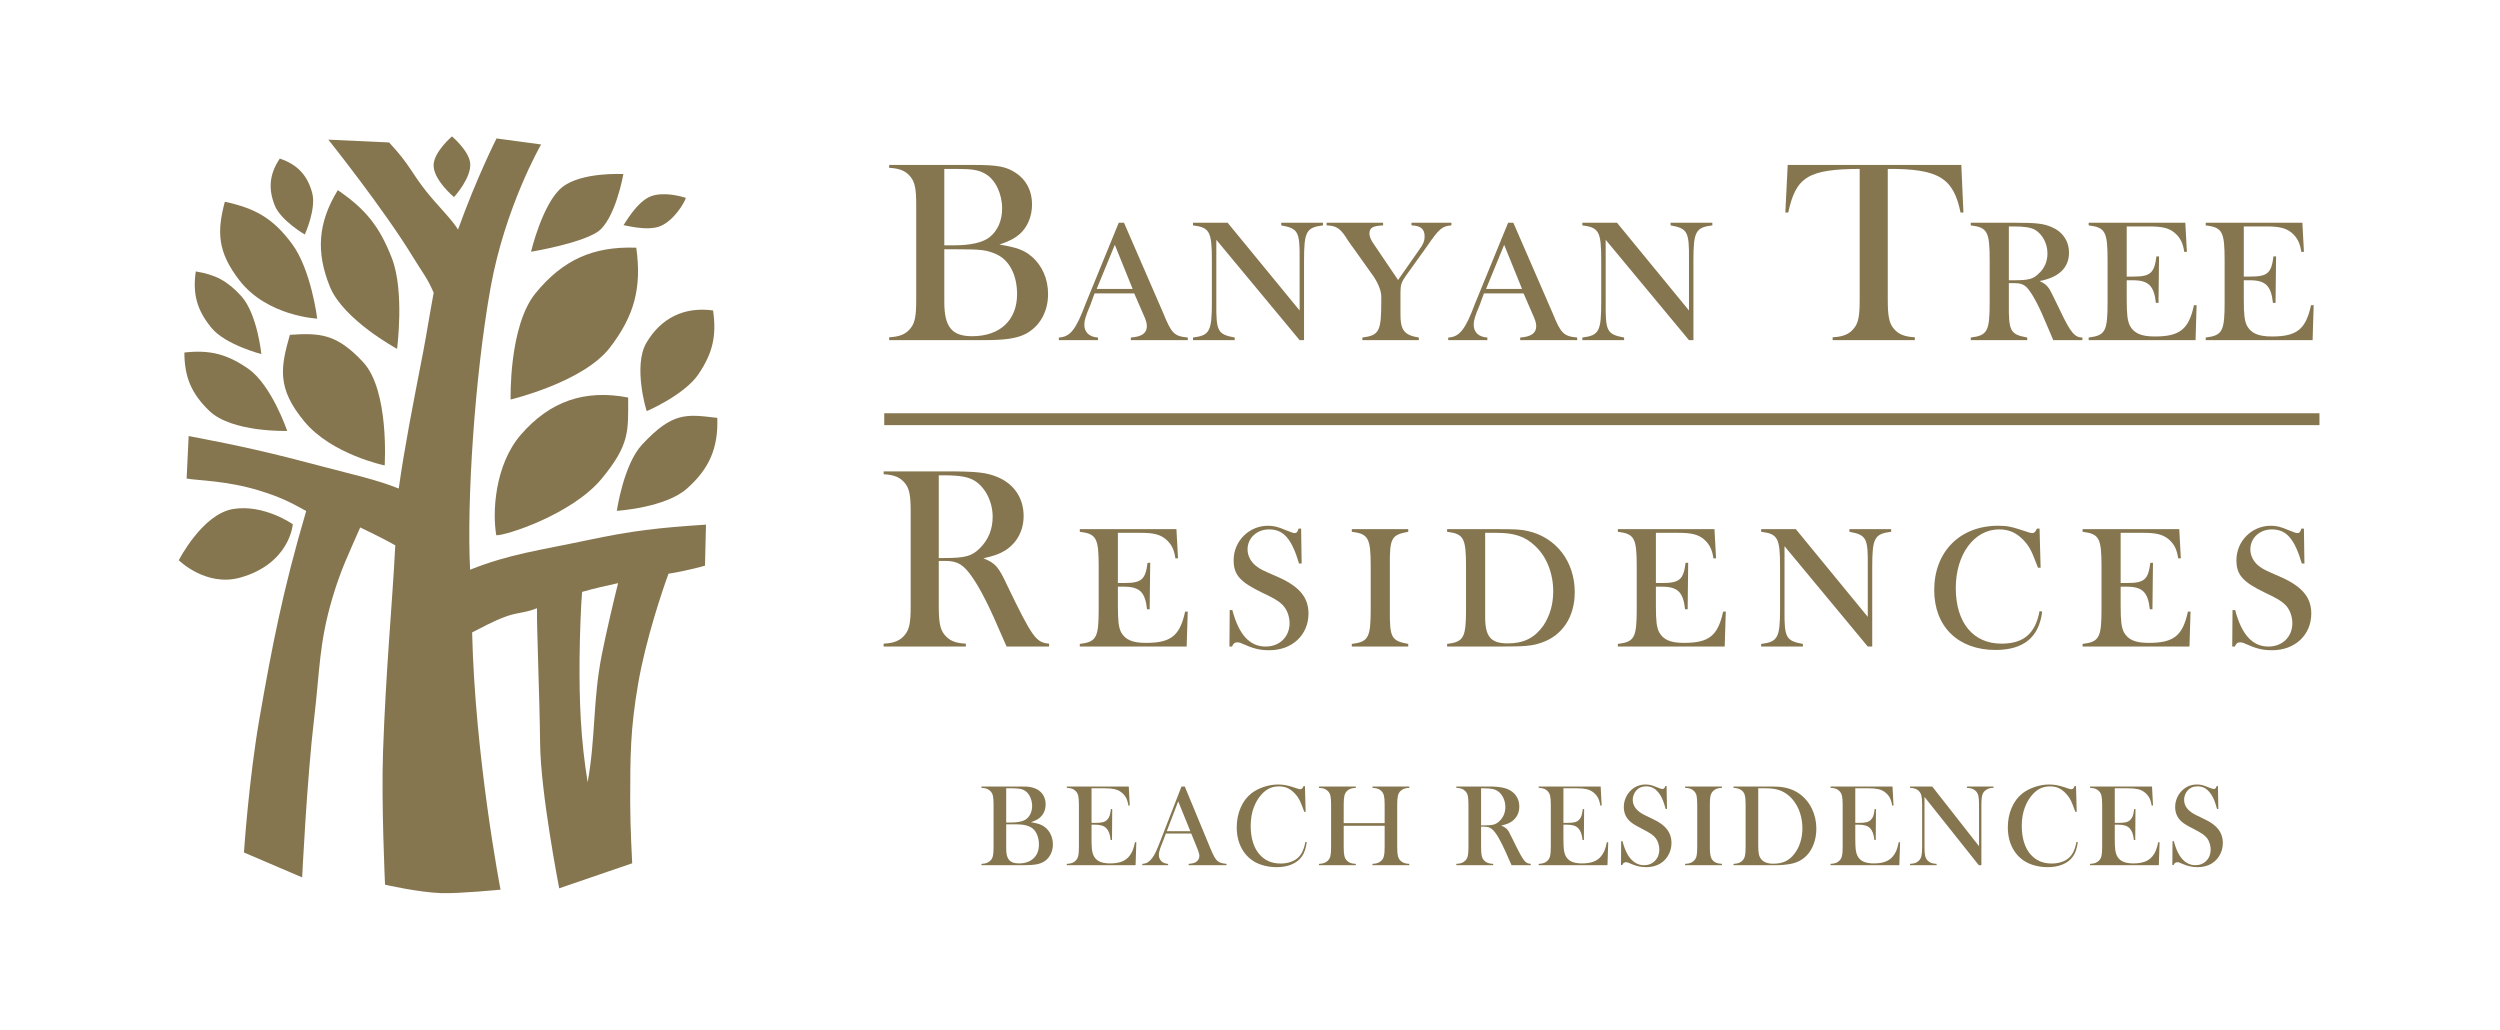
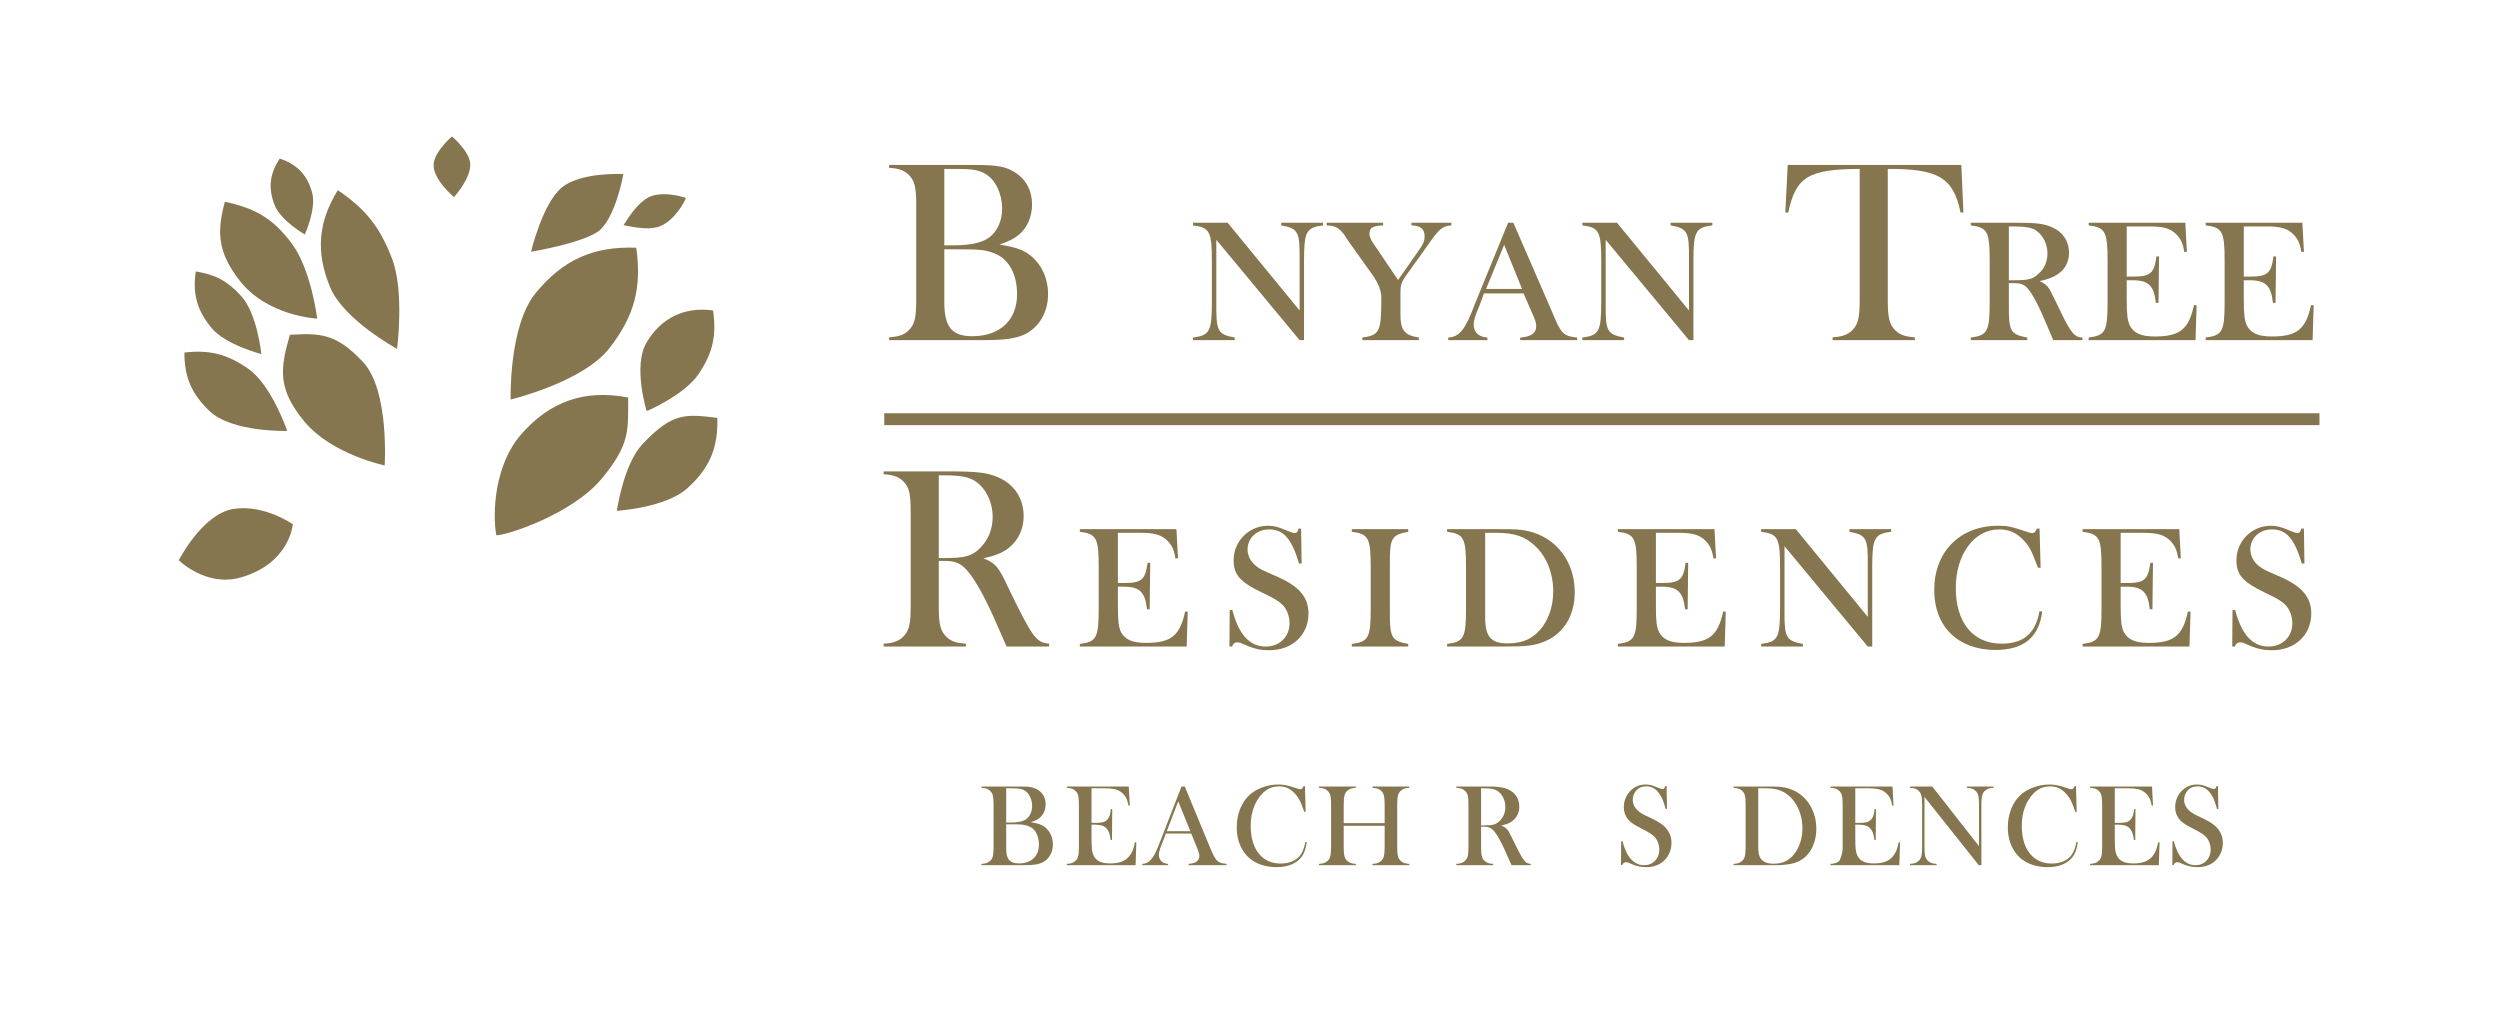
<svg xmlns="http://www.w3.org/2000/svg" width="777" height="320" viewBox="0 0 777 320" fill="none">
  <mask id="mask0_103_81" style="mask-type:luminance" maskUnits="userSpaceOnUse" x="0" y="0" width="777" height="320">
    <path d="M0 -9.53674e-06H776.456V320H0V-9.53674e-06Z" fill="white" />
  </mask>
  <g mask="url(#mask0_103_81)">
-     <path d="M192.108 181.236C188.216 182.062 184.376 182.978 180.923 183.96C180.565 187.736 180.189 197.678 180.128 204.763C180.016 218.124 180.484 229.931 182.644 243.114C185.151 229.268 184.213 217.798 187.035 203.506C188.42 196.471 191.12 185.062 192.108 181.236ZM146.113 177.07C158.267 172.2 167.588 171.07 182.328 167.942C196.6 164.906 204.617 164.03 219.42 163.056L219.113 175.807C219.113 175.807 214.021 177.314 207.776 178.312C205.972 183.151 200.716 198.743 198.373 212.287C195.888 226.595 195.867 234.918 195.867 249.439C195.857 256.806 196.488 268.306 196.488 268.306L173.801 276.084C173.801 276.084 168.005 246.419 167.863 231.011C167.731 217.198 166.752 193.863 166.905 189.03C163.156 190.547 161.057 190.262 157.452 191.535C153.101 193.074 149.435 195.248 146.735 196.552C147.641 235.432 155.567 276.507 155.567 276.507C155.567 276.507 142.456 277.775 137.229 277.592C129.895 277.332 119.667 274.958 119.667 274.958C119.667 274.958 118.485 249.399 119.045 233.71C119.952 207.718 121.877 188.438 122.856 169.486C119.667 167.616 111.955 163.928 111.955 163.928C108.084 172.786 105.935 177.039 103.316 185.84C99.14 199.888 99.405 208.44 97.663 222.999C95.371 242.303 93.913 272.692 93.913 272.692L75.821 264.955C75.821 264.955 77.299 242.41 80.691 222.999C84.552 200.908 87.904 183.436 95.167 158.819C89.788 155.804 86.569 154.327 80.691 152.503C70.605 149.366 61.183 149.335 58.004 148.739L58.636 135.516C74.956 138.618 84.124 140.702 100.179 144.98C109.5 147.46 116.744 148.974 123.925 151.836C125.789 138.69 128.235 126.318 131.545 109.263C132.391 104.93 133.46 98.103 134.785 90.988C132.92 86.531 131.036 84.306 128.499 80.123C119.34 65.04 102.053 43.408 102.053 43.408L120.931 44.275C127.348 51.126 127.847 53.687 132.503 59.51C136.252 64.195 140.397 68.123 142.353 71.347C148.232 55.012 154.324 43.027 154.324 43.027L168.168 44.902C168.168 44.902 156.932 64.374 152.439 89.576C147.549 116.955 145.013 155.978 146.113 177.07Z" fill="#86764F" />
    <path d="M55.569 174.125C55.569 174.125 62.873 159.761 72.48 158.193C82.087 156.635 91.011 162.94 91.011 162.94C91.011 162.94 90.093 175.185 74.671 179.515C64.015 182.5 55.569 174.125 55.569 174.125Z" fill="#86764F" />
    <path d="M104.987 59.097C113.698 65.041 117.997 70.45 121.806 80.281C125.779 90.529 123.406 108.424 123.406 108.424C123.406 108.424 106.739 99.413 102.553 89.16C98.121 78.269 98.854 69.137 104.987 59.097Z" fill="#86764F" />
    <path d="M90.094 104.058C99.547 103.441 104.641 103.737 112.852 112.54C121.063 121.346 119.555 144.654 119.555 144.654C119.555 144.654 103.052 141.252 94.546 130.948C86.028 120.644 87.18 114.276 90.094 104.058Z" fill="#86764F" />
    <path d="M60.846 84.361C67.02 85.354 70.748 87.372 74.956 92.001C79.978 97.513 81.23 110.048 81.23 110.048C81.23 110.048 70.086 107.19 65.746 101.924C61.222 96.433 59.828 91.4 60.846 84.361Z" fill="#86764F" />
    <path d="M69.882 62.703C67.386 72.04 67.601 78.285 74.365 87.076C83.004 98.313 98.591 99.03 98.591 99.03C98.591 99.03 96.716 83.77 90.716 75.733C84.725 67.69 79.244 64.751 69.882 62.703Z" fill="#86764F" />
    <path d="M57.301 109.564C65.217 108.678 70.555 110.038 77.105 114.571C84.429 119.65 89.259 133.931 89.259 133.931C89.259 133.931 72.043 134.467 65.024 127.672C59.501 122.328 57.332 117.235 57.301 109.564Z" fill="#86764F" />
    <path d="M86.956 49.287C92.395 51.095 95.574 54.461 97.041 60.004C98.345 64.94 94.738 72.885 94.738 72.885C94.738 72.885 87.241 68.545 85.377 63.813C83.289 58.516 83.787 54.024 86.956 49.287Z" fill="#86764F" />
    <path d="M140.469 42.39C140.469 42.39 145.593 46.709 146.113 50.55C146.724 55.12 141.101 61.257 141.101 61.257C141.101 61.257 134.551 55.812 134.765 51.172C134.968 47.092 140.469 42.39 140.469 42.39Z" fill="#86764F" />
    <path d="M165.041 78.244C165.041 78.244 179.863 75.789 185.527 72.192C191.202 68.601 193.749 54.105 193.749 54.105C193.749 54.105 180.647 53.352 174.638 58.252C168.637 63.146 165.041 78.244 165.041 78.244Z" fill="#86764F" />
    <path d="M197.752 76.986C199.493 89.403 197.181 98.139 189.53 108.067C181.249 118.809 158.704 124.173 158.704 124.173C158.704 124.173 158.073 101.329 166.488 91.074C174.973 80.739 184.386 76.497 197.752 76.986Z" fill="#86764F" />
    <path d="M193.779 70.007C193.921 69.861 201.155 72.014 205.291 70.257C209.517 68.459 212.685 63.081 213.175 61.491C211.596 60.997 206.36 59.535 202.397 60.966C197.823 62.622 193.921 70.007 193.779 70.007Z" fill="#86764F" />
    <path d="M154.242 166.353C156.85 166.588 177.785 159.945 187.035 148.74C195.867 138.028 195.226 133.881 195.235 123.552C181.717 120.949 170.898 124.702 161.883 135.104C153.682 144.593 153.021 159.45 154.242 166.353Z" fill="#86764F" />
    <path d="M191.701 158.758C191.69 159.049 193.707 144.466 199.565 138.169C209.079 127.948 213.329 128.732 222.935 129.877C223.261 139.209 220.469 145.682 213.481 151.872C206.798 157.774 191.986 158.769 191.701 158.758Z" fill="#86764F" />
    <path d="M201.001 127.758C200.879 127.646 196.712 113.696 200.889 106.569C205.432 98.802 212.716 95.261 221.62 96.484C222.761 104.349 221.519 109.773 217.045 116.354C212.737 122.706 201.031 127.82 201.001 127.758Z" fill="#86764F" />
    <path d="M291.769 174.334H293.736C296.425 174.334 298.065 174.91 299.604 176.301C302.14 178.582 305.328 184.053 308.832 191.805C311.695 198.335 311.859 198.742 312.847 200.949H326.059V200.046C322.056 199.726 320.915 198.254 313.152 182.178C310.3 176.05 309.413 175.073 305.655 173.525C308.913 172.786 310.717 172.138 312.429 171.074C316.107 168.706 318.144 164.87 318.144 160.383C318.144 154.913 315.281 150.582 310.3 148.382C306.715 146.829 303.688 146.503 293.888 146.503H274.635V147.399C277.985 147.562 279.851 148.382 281.328 150.257C282.632 151.891 283.039 154.01 283.039 158.987V188.469C283.039 193.441 282.632 195.559 281.328 197.19C279.851 199.069 277.985 199.889 274.635 200.046V200.949H300.184V200.046C296.832 199.889 294.957 199.069 293.491 197.19C292.187 195.559 291.769 193.354 291.769 188.469V174.334ZM291.769 173.438V147.73H293.399C298.309 147.73 300.999 148.219 302.965 149.442C306.296 151.566 308.517 155.977 308.517 160.622C308.517 164.458 307.203 167.727 304.585 170.341C302.059 172.867 300.011 173.438 293.317 173.438H291.769Z" fill="#86764F" />
    <path d="M365.636 164.458H335.604V165.278C340.831 165.935 341.472 167.239 341.472 176.301V189.115C341.472 198.167 340.831 199.481 335.604 200.133V200.949H368.815L369.152 190.089H368.336C366.706 197.602 363.935 199.807 356.172 199.807C351.924 199.807 349.724 198.825 348.41 196.461C347.687 194.907 347.442 193.195 347.442 188.209V182.341H349.316C354.218 182.341 355.928 184.053 356.499 189.355H357.314L357.487 174.91H356.662C356.01 180.131 354.776 181.195 349.48 181.195H347.442V165.603H354.462C358.455 165.603 360.503 166.093 362.295 167.559C364.007 169.031 364.914 170.667 365.31 173.525H366.126L365.636 164.458Z" fill="#86764F" />
    <path d="M382.109 200.948H382.925C383.25 200.047 383.738 199.639 384.554 199.639C384.881 199.639 385.288 199.726 385.532 199.807C389.536 201.6 391.41 202.09 394.517 202.09C401.618 202.09 406.681 197.358 406.681 190.659C406.681 185.77 403.91 182.418 397.696 179.56C391.909 177.034 391.909 177.034 390.361 175.888C388.721 174.579 387.742 172.704 387.742 170.748C387.742 167.239 390.605 164.539 394.426 164.539C398.918 164.539 401.454 167.412 403.748 175.155H404.552L404.389 164.295H403.584C403.329 165.278 403.013 165.68 402.433 165.68C401.944 165.68 401.7 165.604 399.662 164.788C397.206 163.73 395.902 163.403 394.1 163.403C388.15 163.403 383.413 168.216 383.413 174.095C383.413 178.664 385.38 180.87 392.317 184.216C395.984 185.932 397.45 186.824 398.592 187.97C399.988 189.355 400.793 191.562 400.793 193.684C400.793 197.932 397.696 200.948 393.377 200.948C388.394 200.948 385.044 197.276 383.006 189.6H382.192L382.109 200.948Z" fill="#86764F" />
    <path d="M426.016 189.116C426.016 198.168 425.364 199.481 420.137 200.133V200.948H437.68V200.133C432.383 199.156 431.895 198.168 431.965 189.437V175.969C431.895 167.239 432.383 166.261 437.68 165.277V164.459H420.137V165.277C425.364 165.935 426.016 167.239 426.016 176.301V189.116Z" fill="#86764F" />
    <path d="M455.64 189.116C455.64 198.168 454.988 199.481 449.762 200.133V200.948H465.838C474.008 200.948 476.116 200.785 479.142 199.727C485.591 197.52 489.431 191.724 489.431 184.053C489.431 174.503 483.635 166.995 474.812 165.033C472.367 164.54 471.318 164.459 465.186 164.459H449.762V165.277C454.988 165.935 455.64 167.239 455.64 176.301V189.116ZM461.59 165.604H465.186C470.656 165.604 474.008 166.745 477.023 169.603C480.7 172.949 482.738 178.175 482.738 183.808C482.738 187.884 481.668 191.479 479.631 194.5C476.942 198.255 473.59 199.965 468.619 199.965C463.392 199.965 461.59 197.933 461.59 191.805V165.604Z" fill="#86764F" />
    <path d="M532.859 164.458H502.827V165.278C508.043 165.935 508.695 167.239 508.695 176.301V189.115C508.695 198.167 508.043 199.481 502.827 200.133V200.949H536.038L536.374 190.089H535.548C533.918 197.602 531.138 199.807 523.395 199.807C519.147 199.807 516.947 198.825 515.643 196.461C514.899 194.907 514.654 193.195 514.654 188.209V182.341H516.539C521.428 182.341 523.15 184.053 523.72 189.355H524.526L524.688 174.91H523.884C523.232 180.131 521.999 181.195 516.702 181.195H514.654V165.603H521.674C525.676 165.603 527.714 166.093 529.518 167.559C531.23 169.031 532.115 170.667 532.532 173.525H533.348L532.859 164.458Z" fill="#86764F" />
    <path d="M580.504 191.724L558.143 164.459H547.366V165.277C552.592 165.935 553.244 167.239 553.244 176.301V189.116C553.244 198.168 552.592 199.481 547.366 200.133V200.948H560.344V200.133C555.036 199.155 554.548 198.168 554.63 189.437V169.765L580.504 200.948H581.89V176.301C581.89 167.239 582.552 165.935 587.768 165.277V164.459H574.79V165.277C580.107 166.261 580.596 167.239 580.504 175.969V191.724Z" fill="#86764F" />
    <path d="M633.896 164.295H633.081C632.581 165.355 632.256 165.68 631.614 165.68C631.288 165.68 630.87 165.604 630.462 165.441C625.084 163.648 624.014 163.403 620.998 163.403C609.15 163.403 601.154 171.483 601.154 183.396C601.154 194.744 608.581 202.008 620.184 202.008C628.914 202.008 633.733 198.085 634.71 190.088L633.896 189.931C632.581 196.949 628.914 200.047 622.058 200.047C613.246 200.047 607.857 193.521 607.857 182.744C607.857 172.303 613.572 164.54 621.325 164.54C624.34 164.54 626.632 165.528 628.833 167.804C630.625 169.684 631.288 170.907 632.908 175.155L633.406 176.459H634.222L633.896 164.295Z" fill="#86764F" />
    <path d="M677.314 164.458H647.271V165.278C652.487 165.935 653.15 167.239 653.15 176.301V189.115C653.15 198.167 652.487 199.481 647.271 200.133V200.949H680.492L680.818 190.089H680.003C678.372 197.602 675.602 199.807 667.839 199.807C663.591 199.807 661.391 198.825 660.087 196.461C659.354 194.907 659.099 193.195 659.099 188.209V182.341H660.983C665.874 182.341 667.595 184.053 668.166 189.355H668.98L669.143 174.91H668.328C667.676 180.131 666.454 181.195 661.156 181.195H659.099V165.603H666.128C670.122 165.603 672.159 166.093 673.962 167.559C675.683 169.031 676.57 170.667 676.978 173.525H677.803L677.314 164.458Z" fill="#86764F" />
    <path d="M693.776 200.948H694.601C694.927 200.047 695.405 199.639 696.231 199.639C696.557 199.639 696.965 199.726 697.209 199.807C701.213 201.6 703.076 202.09 706.184 202.09C713.284 202.09 718.348 197.358 718.348 190.659C718.348 185.77 715.576 182.418 709.363 179.56C703.576 177.034 703.576 177.034 702.017 175.888C700.387 174.579 699.409 172.704 699.409 170.748C699.409 167.239 702.261 164.539 706.103 164.539C710.595 164.539 713.121 167.412 715.413 175.155H716.219L716.056 164.295H715.251C715.007 165.278 714.68 165.68 714.1 165.68C713.611 165.68 713.367 165.604 711.329 164.788C708.873 163.73 707.569 163.403 705.776 163.403C699.817 163.403 695.08 168.216 695.08 174.095C695.08 178.664 697.047 180.87 703.984 184.216C707.651 185.932 709.117 186.824 710.269 187.97C711.655 189.355 712.46 191.562 712.46 193.684C712.46 197.932 709.363 200.948 705.053 200.948C700.061 200.948 696.72 197.276 694.683 189.6H693.868L693.776 200.948Z" fill="#86764F" />
    <path d="M276.355 51.268V52.164C279.697 52.333 281.582 53.157 283.049 55.027C284.353 56.657 284.761 58.776 284.761 63.763V93.229C284.761 98.211 284.353 100.329 283.049 101.964C281.582 103.839 279.697 104.659 276.355 104.821V105.713H305.573C312.438 105.713 315.862 105.229 318.806 103.757C323.125 101.476 325.743 96.901 325.743 91.355C325.743 86.693 323.858 82.445 320.67 79.756C318.317 77.713 316.035 76.904 310.635 76.008C313.906 74.861 315.291 74.128 316.839 72.819C319.295 70.7 320.762 67.272 320.762 63.517C320.762 59.356 318.969 55.843 315.698 53.728C312.673 51.757 310.147 51.268 302.639 51.268H276.355ZM293.49 52.496H297.169C302.231 52.496 304.279 52.827 306.387 54.125C309.413 55.924 311.461 60.253 311.461 64.817C311.461 68.576 310.065 71.764 307.457 73.801C305.419 75.351 301.661 76.241 296.761 76.241H293.49V52.496ZM293.49 77.475H296.842C304.931 77.475 306.469 77.643 309.495 78.941C313.661 80.74 316.106 85.385 316.106 91.436C316.106 99.509 310.798 104.496 302.139 104.496C295.865 104.496 293.49 101.639 293.49 93.887V77.475Z" fill="#86764F" />
-     <path d="M369.172 105.714V104.904C364.934 104.496 364.109 103.676 361.501 97.227L349.337 69.228H347.706L337.418 94.375C334.402 102.454 332.598 104.74 329.085 104.904V105.714H341.258V104.904C338.558 104.74 337.01 103.264 337.01 100.91C337.01 99.591 337.418 98.211 338.885 94.783L340.189 91.192H352.516L355.214 97.391C356.193 99.51 356.438 100.411 356.438 101.395C356.438 103.518 354.889 104.659 351.465 104.904V105.714H369.172ZM352.026 89.807H340.85L346.485 76.09L352.026 89.807Z" fill="#86764F" />
    <path d="M403.92 96.499L381.55 69.228H370.782V70.048C375.998 70.7 376.65 72.004 376.65 81.06V93.886C376.65 102.938 375.998 104.251 370.782 104.903V105.714H383.75V104.903C378.442 103.926 377.963 102.938 378.035 94.218V74.535L403.92 105.714H405.295V81.06C405.295 72.004 405.958 70.7 411.184 70.048V69.228H398.206V70.048C403.503 71.02 404.002 72.004 403.92 80.739V96.499Z" fill="#86764F" />
    <path d="M451.097 69.228H438.689V70.048C441.551 70.135 442.774 71.189 442.774 73.481C442.774 74.785 442.366 75.921 441.134 77.561L434.522 87.02L427.014 75.921C426.118 74.699 425.618 73.481 425.618 72.656C425.618 70.781 426.607 70.211 429.866 70.048V69.228H412.314V70.048C415.095 70.135 416.399 70.863 418.202 73.558C418.599 74.21 419.007 74.862 419.425 75.427L426.77 85.716C428.237 87.846 429.297 90.372 429.297 92.083V93.887C429.297 102.937 428.645 104.252 423.418 104.904V105.713H440.971V104.904C436.397 104.171 435.185 102.616 435.266 97.227V95.838V94.044V90.779C435.266 88.66 435.591 87.6 436.886 85.797L443.498 76.573C447.257 71.114 448.153 70.293 451.097 70.048V69.228Z" fill="#86764F" />
    <path d="M490.185 105.714V104.904C485.948 104.496 485.133 103.676 482.514 97.227L470.35 69.228H468.721L458.432 94.375C455.417 102.454 453.613 104.74 450.109 104.904V105.714H462.273V104.904C459.573 104.74 458.024 103.264 458.024 100.91C458.024 99.591 458.432 98.211 459.898 94.783L461.202 91.192H473.529L476.218 97.391C477.206 99.51 477.452 100.411 477.452 101.395C477.452 103.518 475.902 104.659 472.48 104.904V105.714H490.185ZM473.05 89.807H461.865L467.498 76.09L473.05 89.807Z" fill="#86764F" />
    <path d="M524.934 96.499L502.563 69.228H491.795V70.048C497.011 70.7 497.663 72.004 497.663 81.06V93.886C497.663 102.938 497.011 104.251 491.795 104.903V105.714H504.774V104.903C499.456 103.926 498.967 102.938 499.048 94.218V74.535L524.934 105.714H526.319V81.06C526.319 72.004 526.971 70.7 532.198 70.048V69.228H519.219V70.048C524.516 71.02 525.015 72.004 524.934 80.739V96.499Z" fill="#86764F" />
    <path d="M577.989 93.229C577.989 98.21 577.571 100.33 576.266 101.965C574.801 103.84 572.926 104.66 569.585 104.822V105.714H595.123V104.822C591.782 104.66 589.907 103.84 588.441 101.965C587.137 100.33 586.718 98.129 586.718 93.229V52.496C602.478 52.42 607.134 55.272 609.334 66.05H610.231L609.579 51.268H555.618L554.883 66.05H555.791C558.154 54.941 562.066 52.577 577.989 52.496V93.229Z" fill="#86764F" />
    <path d="M612.513 69.228V70.048C617.739 70.7 618.391 72.004 618.391 81.06V93.887C618.391 102.937 617.739 104.252 612.513 104.904V105.713H630.065V104.904C624.757 103.925 624.269 102.937 624.351 94.218V87.998H626.072C627.784 87.998 628.843 88.329 629.821 89.231C631.288 90.698 633.335 94.293 635.536 99.591L637.329 103.757L638.144 105.713H647.211V104.904C644.837 104.904 643.533 103.355 640.355 96.657C638.144 92.083 637.492 90.779 637.084 90.046C636.269 88.742 635.536 88.09 633.905 87.351C639.937 86.206 643.044 83.189 643.044 78.534C643.044 74.943 641.077 72.004 637.573 70.537C635.037 69.472 632.836 69.228 626.153 69.228H612.513ZM624.351 87.107V70.375H625.817C629.251 70.375 631.125 70.7 632.509 71.428C634.884 72.9 636.351 75.757 636.351 78.779C636.351 81.228 635.444 83.439 633.58 85.064C631.859 86.785 630.392 87.107 625.817 87.107H624.351Z" fill="#86764F" />
    <path d="M679.198 69.228H649.157V70.048C654.373 70.7 655.034 72.004 655.034 81.06V93.887C655.034 102.937 654.373 104.252 649.157 104.904V105.713H682.377L682.702 94.859H681.887C680.258 102.367 677.477 104.577 669.723 104.577C665.477 104.577 663.275 103.595 661.971 101.231C661.238 99.677 660.983 97.966 660.983 92.98V87.107H662.869C667.758 87.107 669.479 88.817 670.05 94.126H670.865L671.027 79.68H670.223C669.561 84.9 668.329 85.96 663.031 85.96H660.983V70.375H668.002C672.006 70.375 674.043 70.863 675.846 72.329C677.569 73.802 678.454 75.427 678.862 78.29H679.687L679.198 69.228Z" fill="#86764F" />
    <path d="M715.576 69.228H685.535V70.048C690.76 70.7 691.412 72.004 691.412 81.06V93.887C691.412 102.937 690.76 104.252 685.535 104.904V105.713H718.755L719.091 94.859H718.267C716.636 102.367 713.855 104.577 706.113 104.577C701.864 104.577 699.664 103.595 698.349 101.231C697.616 99.677 697.372 97.966 697.372 92.98V87.107H699.256C704.147 87.107 705.868 88.817 706.428 94.126H707.243L707.405 79.68H706.591C705.949 84.9 704.716 85.96 699.42 85.96H697.372V70.375H704.391C708.395 70.375 710.432 70.863 712.235 72.329C713.936 73.802 714.832 75.427 715.251 78.29H716.065L715.576 69.228Z" fill="#86764F" />
    <path d="M274.822 132.132H720.887V128.442H274.822" fill="#86764F" />
    <path d="M312.724 256.201V263.583C312.724 264.478 312.786 265.201 312.912 265.751C313.037 266.301 313.244 266.766 313.53 267.147C314.138 267.949 315.184 268.35 316.665 268.35C318.589 268.35 320.109 267.823 321.225 266.771C322.342 265.722 322.901 264.289 322.901 262.473C322.901 261.433 322.728 260.469 322.381 259.578C322.034 258.689 321.569 258.005 320.984 257.527C319.908 256.643 318.225 256.201 315.93 256.201H312.724ZM312.724 245.002V255.646H314.174C314.856 255.646 315.561 255.597 316.289 255.502C316.922 255.407 317.433 255.293 317.821 255.162C318.209 255.03 318.564 254.85 318.886 254.625C319.496 254.171 319.965 253.589 320.294 252.878C320.622 252.166 320.786 251.381 320.786 250.521C320.786 249.613 320.617 248.75 320.276 247.931C319.936 247.114 319.484 246.477 318.922 246.023C318.433 245.63 317.874 245.361 317.248 245.217C316.621 245.074 315.668 245.002 314.39 245.002H312.724ZM305.037 268.905V268.493C305.729 268.457 306.288 268.358 306.712 268.197C307.136 268.035 307.509 267.787 307.832 267.453C308.214 267.071 308.472 266.587 308.602 266.002C308.734 265.417 308.8 264.509 308.8 263.278V250.074C308.8 248.843 308.734 247.935 308.602 247.35C308.472 246.765 308.214 246.281 307.832 245.898C307.509 245.551 307.133 245.301 306.704 245.145C306.273 244.991 305.717 244.895 305.037 244.859V244.447H316.809C318.004 244.447 318.785 244.458 319.156 244.482C320.518 244.59 321.646 244.913 322.542 245.45C323.318 245.927 323.918 246.555 324.344 247.331C324.768 248.109 324.98 248.981 324.98 249.947C324.98 251.513 324.496 252.795 323.528 253.801C323.181 254.171 322.788 254.478 322.345 254.723C321.904 254.967 321.264 255.239 320.428 255.538C321.574 255.729 322.465 255.938 323.098 256.165C323.73 256.393 324.304 256.709 324.818 257.115C325.582 257.735 326.177 258.51 326.601 259.435C327.025 260.361 327.237 261.361 327.237 262.437C327.237 263.523 327.018 264.517 326.582 265.419C326.146 266.321 325.541 267.046 324.764 267.597C324.06 268.086 323.22 268.427 322.246 268.617C321.273 268.809 319.902 268.905 318.134 268.905H305.037Z" fill="#86764F" />
    <path d="M350.823 244.447L351.127 250.359L350.715 250.378C350.561 249.374 350.303 248.545 349.946 247.887C349.587 247.23 349.067 246.65 348.387 246.149C347.825 245.731 347.162 245.435 346.398 245.262C345.634 245.09 344.618 245.002 343.351 245.002H339.249V255.753H340.323C341.41 255.753 342.229 255.682 342.778 255.538C343.327 255.394 343.775 255.138 344.122 254.767C344.457 254.421 344.705 254.013 344.866 253.539C345.027 253.067 345.162 252.373 345.269 251.453L345.681 251.471L345.609 261.075H345.197C345.09 260.155 344.931 259.414 344.722 258.853C344.513 258.291 344.223 257.813 343.853 257.419C343.495 257.038 343.029 256.755 342.457 256.577C341.882 256.398 341.154 256.309 340.27 256.309H339.249V260.411C339.249 262.047 339.29 263.239 339.374 263.986C339.458 264.733 339.618 265.357 339.858 265.859C340.263 266.719 340.882 267.349 341.713 267.749C342.542 268.15 343.638 268.35 345.001 268.35C346.433 268.35 347.634 268.167 348.602 267.803C349.569 267.438 350.358 266.874 350.967 266.109C351.397 265.595 351.746 265.01 352.015 264.354C352.283 263.697 352.531 262.83 352.759 261.755L353.171 261.773L352.938 268.905H331.562V268.493C332.243 268.457 332.795 268.361 333.219 268.205C333.643 268.051 334.022 267.801 334.357 267.453C334.727 267.071 334.981 266.585 335.118 265.994C335.255 265.401 335.325 264.497 335.325 263.278V250.074C335.325 248.854 335.255 247.95 335.118 247.358C334.981 246.767 334.727 246.281 334.357 245.898C334.035 245.551 333.661 245.301 333.237 245.145C332.813 244.991 332.254 244.895 331.562 244.859V244.447H350.823Z" fill="#86764F" />
    <path d="M369.949 258.333L366.187 249.052L362.639 258.333H369.949ZM381.201 268.904H369.429V268.492C370.492 268.397 371.233 268.217 371.651 267.956C372.392 267.489 372.763 266.844 372.763 266.02C372.763 265.53 372.595 264.872 372.261 264.048L371.956 263.296L370.236 259.066H362.352L361.42 261.54L360.972 262.65C360.435 263.965 360.167 264.998 360.167 265.75C360.167 266.193 360.264 266.605 360.461 266.986C360.659 267.37 360.924 267.681 361.259 267.92C361.725 268.241 362.323 268.433 363.051 268.492V268.904H355.024V268.492C355.657 268.456 356.212 268.301 356.689 268.026C357.168 267.752 357.633 267.31 358.088 266.701C358.469 266.212 358.843 265.58 359.208 264.81C359.572 264.04 360.052 262.884 360.649 261.342L367.208 244.448H368.229L376.023 263.278C376.608 264.7 377.075 265.714 377.421 266.324C377.767 266.933 378.144 267.393 378.549 267.704C378.836 267.92 379.165 268.082 379.536 268.197C379.905 268.31 380.461 268.409 381.201 268.492V268.904Z" fill="#86764F" />
    <path d="M405.577 244.321L405.792 252.33H405.38C405.248 251.984 405.147 251.722 405.075 251.542C404.657 250.396 404.317 249.542 404.053 248.98C403.588 247.977 402.913 247.057 402.029 246.221C401.36 245.588 400.668 245.128 399.951 244.841C399.235 244.554 398.428 244.412 397.532 244.412C396.181 244.412 395.012 244.704 394.02 245.289C393.148 245.802 392.336 246.541 391.583 247.501C390.831 248.464 390.215 249.56 389.737 250.789C389.056 252.522 388.716 254.493 388.716 256.702C388.716 258.577 388.949 260.269 389.415 261.773C389.881 263.278 390.561 264.538 391.457 265.554C393.105 267.442 395.292 268.384 398.016 268.384C399.377 268.384 400.601 268.15 401.689 267.677C402.776 267.205 403.617 266.538 404.216 265.68C404.908 264.688 405.409 263.35 405.72 261.666L406.132 261.737C405.905 263.625 405.392 265.124 404.592 266.234C403.827 267.298 402.772 268.11 401.429 268.672C400.085 269.233 398.529 269.513 396.761 269.513C395.113 269.513 393.536 269.269 392.031 268.78C389.631 267.99 387.755 266.566 386.405 264.506C385.055 262.446 384.38 259.988 384.38 257.133C384.38 254.946 384.775 252.93 385.563 251.085C386.351 249.24 387.449 247.756 388.86 246.633C389.947 245.772 391.245 245.089 392.757 244.582C394.268 244.074 395.781 243.82 397.299 243.82C398.744 243.82 400.273 244.094 401.885 244.644L403.355 245.128C403.641 245.236 403.893 245.289 404.108 245.289C404.407 245.289 404.651 245.164 404.843 244.912C404.925 244.793 405.027 244.596 405.147 244.321H405.577Z" fill="#86764F" />
    <path d="M417.625 255.825H430.346V250.074C430.346 248.843 430.277 247.935 430.139 247.35C430.002 246.765 429.749 246.281 429.379 245.898C429.043 245.551 428.665 245.301 428.241 245.145C427.817 244.991 427.258 244.895 426.566 244.859V244.447H438.014V244.859C437.334 244.895 436.781 244.991 436.357 245.145C435.933 245.301 435.554 245.551 435.219 245.898C434.849 246.281 434.595 246.767 434.458 247.358C434.321 247.949 434.253 248.854 434.253 250.074V263.278C434.253 264.497 434.321 265.398 434.458 265.983C434.595 266.57 434.849 267.059 435.219 267.453C435.554 267.787 435.933 268.035 436.357 268.197C436.781 268.358 437.334 268.457 438.014 268.493V268.905H426.566V268.493C427.258 268.457 427.817 268.358 428.241 268.197C428.665 268.035 429.043 267.787 429.379 267.453C429.749 267.071 430.002 266.587 430.139 266.002C430.277 265.417 430.346 264.509 430.346 263.278V256.667H417.625V263.278C417.625 264.497 417.693 265.401 417.831 265.994C417.967 266.585 418.221 267.071 418.591 267.453C418.914 267.787 419.287 268.035 419.713 268.197C420.135 268.358 420.694 268.457 421.387 268.493V268.905H409.938V268.493C410.63 268.457 411.189 268.358 411.613 268.197C412.037 268.035 412.41 267.787 412.733 267.453C413.115 267.071 413.373 266.587 413.503 266.002C413.635 265.417 413.701 264.509 413.701 263.278V250.074C413.701 248.843 413.635 247.935 413.503 247.35C413.373 246.765 413.115 246.281 412.733 245.898C412.41 245.551 412.034 245.301 411.605 245.145C411.174 244.991 410.618 244.895 409.938 244.859V244.447H421.387V244.859C420.706 244.895 420.154 244.991 419.73 245.145C419.306 245.301 418.926 245.551 418.591 245.898C418.221 246.281 417.967 246.767 417.831 247.358C417.693 247.949 417.625 248.854 417.625 250.074V255.825Z" fill="#86764F" />
    <path d="M460.319 256.54H461C462.48 256.54 463.54 256.458 464.18 256.291C464.819 256.123 465.419 255.778 465.982 255.251C467.235 254.056 467.863 252.575 467.863 250.807C467.863 249.864 467.679 248.978 467.316 248.146C466.951 247.316 466.446 246.632 465.8 246.095C465.3 245.688 464.702 245.406 464.01 245.243C463.318 245.083 462.331 245.002 461.052 245.002H460.319V256.54ZM460.319 256.936V263.278C460.319 264.496 460.387 265.4 460.524 265.994C460.662 266.584 460.915 267.071 461.286 267.452C461.61 267.787 461.983 268.036 462.406 268.196C462.831 268.358 463.388 268.456 464.082 268.492V268.904H452.632V268.492C453.324 268.456 453.884 268.358 454.307 268.196C454.731 268.036 455.104 267.787 455.427 267.452C455.81 267.071 456.067 266.587 456.198 266.002C456.328 265.416 456.395 264.508 456.395 263.278V250.074C456.395 248.843 456.328 247.935 456.198 247.35C456.067 246.764 455.81 246.28 455.427 245.898C455.104 245.551 454.728 245.3 454.299 245.144C453.868 244.991 453.312 244.895 452.632 244.859V244.447H461.268C462.714 244.447 463.663 244.452 464.118 244.466C465.968 244.548 467.42 244.799 468.472 245.218C469.654 245.695 470.571 246.408 471.222 247.358C471.872 248.308 472.199 249.41 472.199 250.664C472.199 252.528 471.494 254.02 470.084 255.143C469.654 255.478 469.179 255.752 468.659 255.967C468.14 256.183 467.444 256.386 466.572 256.576C467.288 256.876 467.82 257.186 468.167 257.508C468.442 257.76 468.692 258.074 468.919 258.45C469.146 258.826 469.486 259.491 469.942 260.447C471.004 262.632 471.807 264.231 472.35 265.24C472.894 266.25 473.35 266.982 473.72 267.435C474.019 267.806 474.31 268.062 474.591 268.204C474.871 268.35 475.255 268.444 475.747 268.492V268.904H469.796C469.499 268.248 469.307 267.828 469.224 267.65L467.97 264.802C467.218 263.094 466.459 261.583 465.694 260.268C464.93 258.966 464.23 258.076 463.598 257.598C463.276 257.359 462.928 257.19 462.559 257.087C462.188 256.986 461.734 256.936 461.198 256.936H460.319Z" fill="#86764F" />
-     <path d="M497.487 244.447L497.792 250.359L497.38 250.378C497.224 249.374 496.968 248.545 496.608 247.887C496.251 247.23 495.732 246.65 495.051 246.149C494.488 245.731 493.826 245.435 493.06 245.262C492.296 245.09 491.282 245.002 490.015 245.002H485.912V255.753H486.988C488.074 255.753 488.892 255.682 489.443 255.538C489.992 255.394 490.44 255.138 490.786 254.767C491.12 254.421 491.368 254.013 491.53 253.539C491.691 253.067 491.824 252.373 491.932 251.453L492.344 251.471L492.272 261.075H491.86C491.754 260.155 491.595 259.414 491.386 258.853C491.176 258.291 490.887 257.813 490.518 257.419C490.158 257.038 489.694 256.755 489.119 256.577C488.546 256.398 487.818 256.309 486.934 256.309H485.912V260.411C485.912 262.047 485.954 263.239 486.038 263.986C486.12 264.733 486.283 265.357 486.522 265.859C486.927 266.719 487.546 267.349 488.375 267.749C489.207 268.15 490.303 268.35 491.664 268.35C493.096 268.35 494.298 268.167 495.266 267.803C496.232 267.438 497.02 266.874 497.63 266.109C498.06 265.595 498.41 265.01 498.679 264.354C498.948 263.697 499.195 262.83 499.423 261.755L499.835 261.773L499.602 268.905H478.226V268.493C478.907 268.457 479.459 268.361 479.883 268.205C480.307 268.051 480.686 267.801 481.02 267.453C481.391 267.071 481.644 266.585 481.782 265.994C481.919 265.401 481.988 264.497 481.988 263.278V250.074C481.988 248.854 481.919 247.95 481.782 247.358C481.644 246.767 481.391 246.281 481.02 245.898C480.699 245.551 480.326 245.301 479.9 245.145C479.478 244.991 478.918 244.895 478.226 244.859V244.447H497.487Z" fill="#86764F" />
    <path d="M503.803 268.832L503.856 261.432L504.268 261.451C504.769 263.334 505.367 264.816 506.06 265.902C507.361 267.904 508.999 268.904 510.969 268.904C512.343 268.904 513.477 268.446 514.373 267.526C515.269 266.606 515.717 265.44 515.717 264.03C515.717 263.422 515.619 262.8 515.421 262.167C515.224 261.534 514.959 260.991 514.624 260.536C514.279 260.071 513.791 259.623 513.164 259.194C512.537 258.763 511.579 258.219 510.288 257.563C509.153 256.988 508.284 256.506 507.681 256.112C507.079 255.716 506.592 255.316 506.221 254.91C505.193 253.788 504.68 252.42 504.68 250.807C504.68 249.816 504.88 248.86 505.28 247.94C505.68 247.022 506.239 246.232 506.955 245.575C508.221 244.406 509.72 243.82 511.453 243.82C512.013 243.82 512.535 243.876 513.012 243.99C513.489 244.103 514.128 244.328 514.929 244.662C515.525 244.9 515.932 245.054 516.147 245.119C516.363 245.184 516.553 245.218 516.72 245.218C517.139 245.218 517.42 244.912 517.563 244.303H517.975L518.101 251.416H517.688C517.367 250.282 517.089 249.414 516.856 248.81C516.624 248.207 516.347 247.648 516.025 247.135C515.441 246.203 514.797 245.512 514.093 245.064C513.389 244.616 512.579 244.394 511.66 244.394C510.325 244.394 509.269 244.847 508.495 245.755C508.173 246.127 507.92 246.563 507.735 247.066C507.551 247.568 507.457 248.07 507.457 248.572C507.457 250.568 508.74 252.176 511.304 253.396L513.825 254.616C515.771 255.538 517.172 256.554 518.032 257.666C519.009 258.91 519.497 260.356 519.497 262.006C519.497 263.102 519.277 264.151 518.835 265.152C518.213 266.546 517.283 267.623 516.04 268.379C514.797 269.135 513.335 269.514 511.651 269.514C510.109 269.514 508.628 269.21 507.207 268.599C506.465 268.278 506.024 268.092 505.881 268.044C505.737 267.998 505.576 267.972 505.397 267.972C504.824 267.972 504.429 268.259 504.215 268.832H503.803Z" fill="#86764F" />
-     <path d="M535.184 244.447V244.859C534.502 244.895 533.95 244.991 533.525 245.145C533.101 245.301 532.722 245.551 532.388 245.898C531.921 246.375 531.636 247.039 531.528 247.887C531.457 248.521 531.421 249.25 531.421 250.074V263.278C531.421 264.27 531.468 265.053 531.564 265.626C531.66 266.199 531.814 266.659 532.03 267.005C532.341 267.483 532.74 267.839 533.23 268.073C533.72 268.303 534.37 268.445 535.184 268.493V268.905H523.734V268.493C524.426 268.457 524.985 268.358 525.409 268.197C525.833 268.035 526.206 267.787 526.529 267.453C526.912 267.071 527.168 266.587 527.3 266.002C527.43 265.417 527.497 264.509 527.497 263.278V250.074C527.497 248.843 527.43 247.935 527.3 247.35C527.168 246.765 526.912 246.281 526.529 245.898C526.206 245.551 525.83 245.301 525.401 245.145C524.97 244.991 524.416 244.895 523.734 244.859V244.447H535.184Z" fill="#86764F" />
    <path d="M546.461 245.002V262.811C546.461 263.983 546.526 264.873 546.658 265.481C546.789 266.091 547.034 266.611 547.392 267.041C548.157 267.971 549.4 268.438 551.118 268.438C552.588 268.438 553.845 268.197 554.892 267.713C555.936 267.23 556.872 266.445 557.696 265.357C558.508 264.306 559.126 263.102 559.549 261.746C559.974 260.39 560.186 258.947 560.186 257.418C560.186 255.723 559.929 254.111 559.414 252.582C558.901 251.053 558.168 249.714 557.212 248.567C555.885 246.979 554.304 245.927 552.464 245.414C551.46 245.139 550.181 245.002 548.628 245.002H546.461ZM538.774 268.493C539.466 268.457 540.022 268.361 540.441 268.205C540.858 268.051 541.234 267.799 541.569 267.453C541.94 267.071 542.193 266.585 542.33 265.993C542.468 265.401 542.537 264.497 542.537 263.278V250.073C542.537 248.759 542.457 247.798 542.294 247.187C542.133 246.578 541.82 246.077 541.353 245.683C540.768 245.194 539.909 244.919 538.774 244.859V244.447H548.628C550.814 244.447 552.206 244.47 552.804 244.518C555.324 244.709 557.462 245.426 559.217 246.669C560.89 247.85 562.192 249.401 563.125 251.318C564.056 253.235 564.522 255.322 564.522 257.579C564.522 259.229 564.256 260.785 563.724 262.249C563.193 263.711 562.454 264.926 561.512 265.894C560.186 267.255 558.53 268.122 556.548 268.493C555.068 268.767 553.557 268.905 552.016 268.905H538.774V268.493Z" fill="#86764F" />
-     <path d="M588.198 244.447L588.503 250.359L588.091 250.378C587.935 249.374 587.679 248.545 587.319 247.887C586.962 247.23 586.443 246.65 585.762 246.149C585.199 245.731 584.537 245.435 583.771 245.262C583.007 245.09 581.993 245.002 580.726 245.002H576.623V255.753H577.699C578.785 255.753 579.603 255.682 580.153 255.538C580.703 255.394 581.151 255.138 581.497 254.767C581.831 254.421 582.079 254.013 582.241 253.539C582.402 253.067 582.535 252.373 582.643 251.453L583.055 251.471L582.983 261.075H582.571C582.465 260.155 582.306 259.414 582.097 258.853C581.887 258.291 581.598 257.813 581.229 257.419C580.869 257.038 580.405 256.755 579.83 256.577C579.257 256.398 578.529 256.309 577.645 256.309H576.623V260.411C576.623 262.047 576.665 263.239 576.749 263.986C576.831 264.733 576.994 265.357 577.233 265.859C577.638 266.719 578.257 267.349 579.086 267.749C579.918 268.15 581.014 268.35 582.375 268.35C583.807 268.35 585.009 268.167 585.977 267.803C586.943 267.438 587.731 266.874 588.341 266.109C588.771 265.595 589.121 265.01 589.39 264.354C589.659 263.697 589.906 262.83 590.134 261.755L590.546 261.773L590.313 268.905H568.937V268.493C569.618 268.457 570.17 268.361 570.594 268.205C571.018 268.051 571.397 267.801 571.731 267.453C572.102 267.071 572.355 266.585 572.493 265.994C572.63 265.401 572.699 264.497 572.699 263.278V250.074C572.699 248.854 572.63 247.95 572.493 247.358C572.355 246.767 572.102 246.281 571.731 245.898C571.41 245.551 571.037 245.301 570.611 245.145C570.189 244.991 569.629 244.895 568.937 244.859V244.447H588.198Z" fill="#86764F" />
+     <path d="M588.198 244.447L588.503 250.359L588.091 250.378C587.935 249.374 587.679 248.545 587.319 247.887C586.962 247.23 586.443 246.65 585.762 246.149C585.199 245.731 584.537 245.435 583.771 245.262C583.007 245.09 581.993 245.002 580.726 245.002H576.623V255.753H577.699C578.785 255.753 579.603 255.682 580.153 255.538C580.703 255.394 581.151 255.138 581.497 254.767C581.831 254.421 582.079 254.013 582.241 253.539C582.402 253.067 582.535 252.373 582.643 251.453L583.055 251.471L582.983 261.075H582.571C582.465 260.155 582.306 259.414 582.097 258.853C581.887 258.291 581.598 257.813 581.229 257.419C580.869 257.038 580.405 256.755 579.83 256.577C579.257 256.398 578.529 256.309 577.645 256.309H576.623V260.411C576.623 262.047 576.665 263.239 576.749 263.986C576.831 264.733 576.994 265.357 577.233 265.859C577.638 266.719 578.257 267.349 579.086 267.749C579.918 268.15 581.014 268.35 582.375 268.35C583.807 268.35 585.009 268.167 585.977 267.803C586.943 267.438 587.731 266.874 588.341 266.109C588.771 265.595 589.121 265.01 589.39 264.354C589.659 263.697 589.906 262.83 590.134 261.755L590.546 261.773L590.313 268.905H568.937V268.493C569.618 268.457 570.17 268.361 570.594 268.205C571.018 268.051 571.397 267.801 571.731 267.453C572.63 265.401 572.699 264.497 572.699 263.278V250.074C572.699 248.854 572.63 247.95 572.493 247.358C572.355 246.767 572.102 246.281 571.731 245.898C571.41 245.551 571.037 245.301 570.611 245.145C570.189 244.991 569.629 244.895 568.937 244.859V244.447H588.198Z" fill="#86764F" />
    <path d="M598.131 247.69V263.278C598.131 264.508 598.2 265.416 598.338 266.002C598.475 266.587 598.728 267.071 599.098 267.454C599.432 267.8 599.812 268.051 600.238 268.206C600.66 268.36 601.212 268.456 601.894 268.492V268.904H593.634V268.492C594.315 268.456 594.867 268.36 595.291 268.206C595.715 268.051 596.094 267.8 596.428 267.454C596.799 267.071 597.052 266.584 597.19 265.994C597.327 265.4 597.396 264.496 597.396 263.278V250.055C597.396 248.848 597.327 247.95 597.19 247.358C597.052 246.767 596.799 246.28 596.428 245.899C596.107 245.551 595.734 245.3 595.308 245.146C594.886 244.991 594.327 244.895 593.634 244.859V244.447H600.532L615.082 263.008V250.074C615.082 248.843 615.012 247.935 614.875 247.35C614.738 246.764 614.484 246.28 614.114 245.899C613.779 245.551 613.4 245.3 612.976 245.146C612.552 244.991 611.999 244.895 611.319 244.859V244.447H619.579V244.859C618.384 244.859 617.452 245.204 616.783 245.899C616.412 246.28 616.159 246.767 616.023 247.358C615.886 247.95 615.816 248.848 615.816 250.055V268.904H615.01L598.131 247.69Z" fill="#86764F" />
    <path d="M645.227 244.321L645.441 252.33H645.029C644.897 251.984 644.796 251.722 644.724 251.542C644.307 250.396 643.965 249.542 643.703 248.98C643.237 247.977 642.563 247.057 641.679 246.221C641.011 245.588 640.316 245.128 639.6 244.841C638.883 244.554 638.077 244.412 637.18 244.412C635.831 244.412 634.661 244.704 633.669 245.289C632.797 245.802 631.984 246.541 631.232 247.501C630.48 248.464 629.864 249.56 629.387 250.789C628.705 252.522 628.365 254.493 628.365 256.702C628.365 258.577 628.599 260.269 629.065 261.773C629.531 263.278 630.211 264.538 631.108 265.554C632.756 267.442 634.941 268.384 637.665 268.384C639.028 268.384 640.251 268.15 641.337 267.677C642.425 267.205 643.268 266.538 643.864 265.68C644.557 264.688 645.059 263.35 645.369 261.666L645.781 261.737C645.555 263.625 645.041 265.124 644.24 266.234C643.476 267.298 642.423 268.11 641.079 268.672C639.735 269.233 638.179 269.513 636.411 269.513C634.763 269.513 633.187 269.269 631.68 268.78C629.279 267.99 627.404 266.566 626.055 264.506C624.704 262.446 624.031 259.988 624.031 257.133C624.031 254.946 624.424 252.93 625.212 251.085C626 249.24 627.099 247.756 628.509 246.633C629.595 245.772 630.895 245.089 632.407 244.582C633.917 244.074 635.431 243.82 636.949 243.82C638.393 243.82 639.923 244.094 641.536 244.644L643.004 245.128C643.291 245.236 643.543 245.289 643.757 245.289C644.056 245.289 644.3 245.164 644.491 244.912C644.575 244.793 644.677 244.596 644.796 244.321H645.227Z" fill="#86764F" />
    <path d="M668.848 244.447L669.154 250.359L668.742 250.378C668.586 249.374 668.33 248.545 667.97 247.887C667.612 247.23 667.094 246.65 666.412 246.149C665.85 245.731 665.187 245.435 664.422 245.262C663.658 245.09 662.643 245.002 661.376 245.002H657.274V255.753H658.35C659.435 255.753 660.254 255.682 660.804 255.538C661.354 255.394 661.802 255.138 662.147 254.767C662.482 254.421 662.73 254.013 662.891 253.539C663.052 253.067 663.186 252.373 663.294 251.453L663.706 251.471L663.634 261.075H663.222C663.115 260.155 662.956 259.414 662.747 258.853C662.538 258.291 662.248 257.813 661.879 257.419C661.519 257.038 661.055 256.755 660.48 256.577C659.907 256.398 659.179 256.309 658.295 256.309H657.274V260.411C657.274 262.047 657.315 263.239 657.399 263.986C657.482 264.733 657.644 265.357 657.883 265.859C658.288 266.719 658.907 267.349 659.736 267.749C660.568 268.15 661.664 268.35 663.026 268.35C664.458 268.35 665.659 268.167 666.627 267.803C667.594 267.438 668.382 266.874 668.991 266.109C669.422 265.595 669.771 265.01 670.04 264.354C670.31 263.697 670.556 262.83 670.784 261.755L671.196 261.773L670.963 268.905H649.587V268.493C650.268 268.457 650.82 268.361 651.244 268.205C651.668 268.051 652.047 267.801 652.382 267.453C652.752 267.071 653.006 266.585 653.143 265.994C653.28 265.401 653.35 264.497 653.35 263.278V250.074C653.35 248.854 653.28 247.95 653.143 247.358C653.006 246.767 652.752 246.281 652.382 245.898C652.06 245.551 651.687 245.301 651.262 245.145C650.839 244.991 650.279 244.895 649.587 244.859V244.447H668.848Z" fill="#86764F" />
    <path d="M675.165 268.832L675.218 261.432L675.63 261.451C676.131 263.334 676.729 264.816 677.422 265.902C678.723 267.904 680.361 268.904 682.331 268.904C683.705 268.904 684.839 268.446 685.735 267.526C686.631 266.606 687.079 265.44 687.079 264.03C687.079 263.422 686.981 262.8 686.783 262.167C686.586 261.534 686.321 260.991 685.986 260.536C685.641 260.071 685.153 259.623 684.526 259.194C683.899 258.763 682.941 258.219 681.65 257.563C680.515 256.988 679.646 256.506 679.043 256.112C678.441 255.716 677.954 255.316 677.583 254.91C676.555 253.788 676.042 252.42 676.042 250.807C676.042 249.816 676.242 248.86 676.642 247.94C677.042 247.022 677.601 246.232 678.317 245.575C679.583 244.406 681.082 243.82 682.815 243.82C683.375 243.82 683.897 243.876 684.374 243.99C684.851 244.103 685.49 244.328 686.291 244.662C686.887 244.9 687.294 245.054 687.509 245.119C687.725 245.184 687.915 245.218 688.082 245.218C688.501 245.218 688.782 244.912 688.925 244.303H689.337L689.463 251.416H689.05C688.729 250.282 688.451 249.414 688.218 248.81C687.986 248.207 687.709 247.648 687.387 247.135C686.803 246.203 686.159 245.512 685.455 245.064C684.751 244.616 683.941 244.394 683.022 244.394C681.687 244.394 680.631 244.847 679.857 245.755C679.535 246.127 679.282 246.563 679.097 247.066C678.913 247.568 678.819 248.07 678.819 248.572C678.819 250.568 680.102 252.176 682.666 253.396L685.187 254.616C687.133 255.538 688.534 256.554 689.394 257.666C690.371 258.91 690.859 260.356 690.859 262.006C690.859 263.102 690.639 264.151 690.197 265.152C689.575 266.546 688.645 267.623 687.402 268.379C686.159 269.135 684.697 269.514 683.013 269.514C681.471 269.514 679.99 269.21 678.569 268.599C677.827 268.278 677.386 268.092 677.243 268.044C677.099 267.998 676.938 267.972 676.759 267.972C676.186 267.972 675.791 268.259 675.577 268.832H675.165Z" fill="#86764F" />
  </g>
</svg>